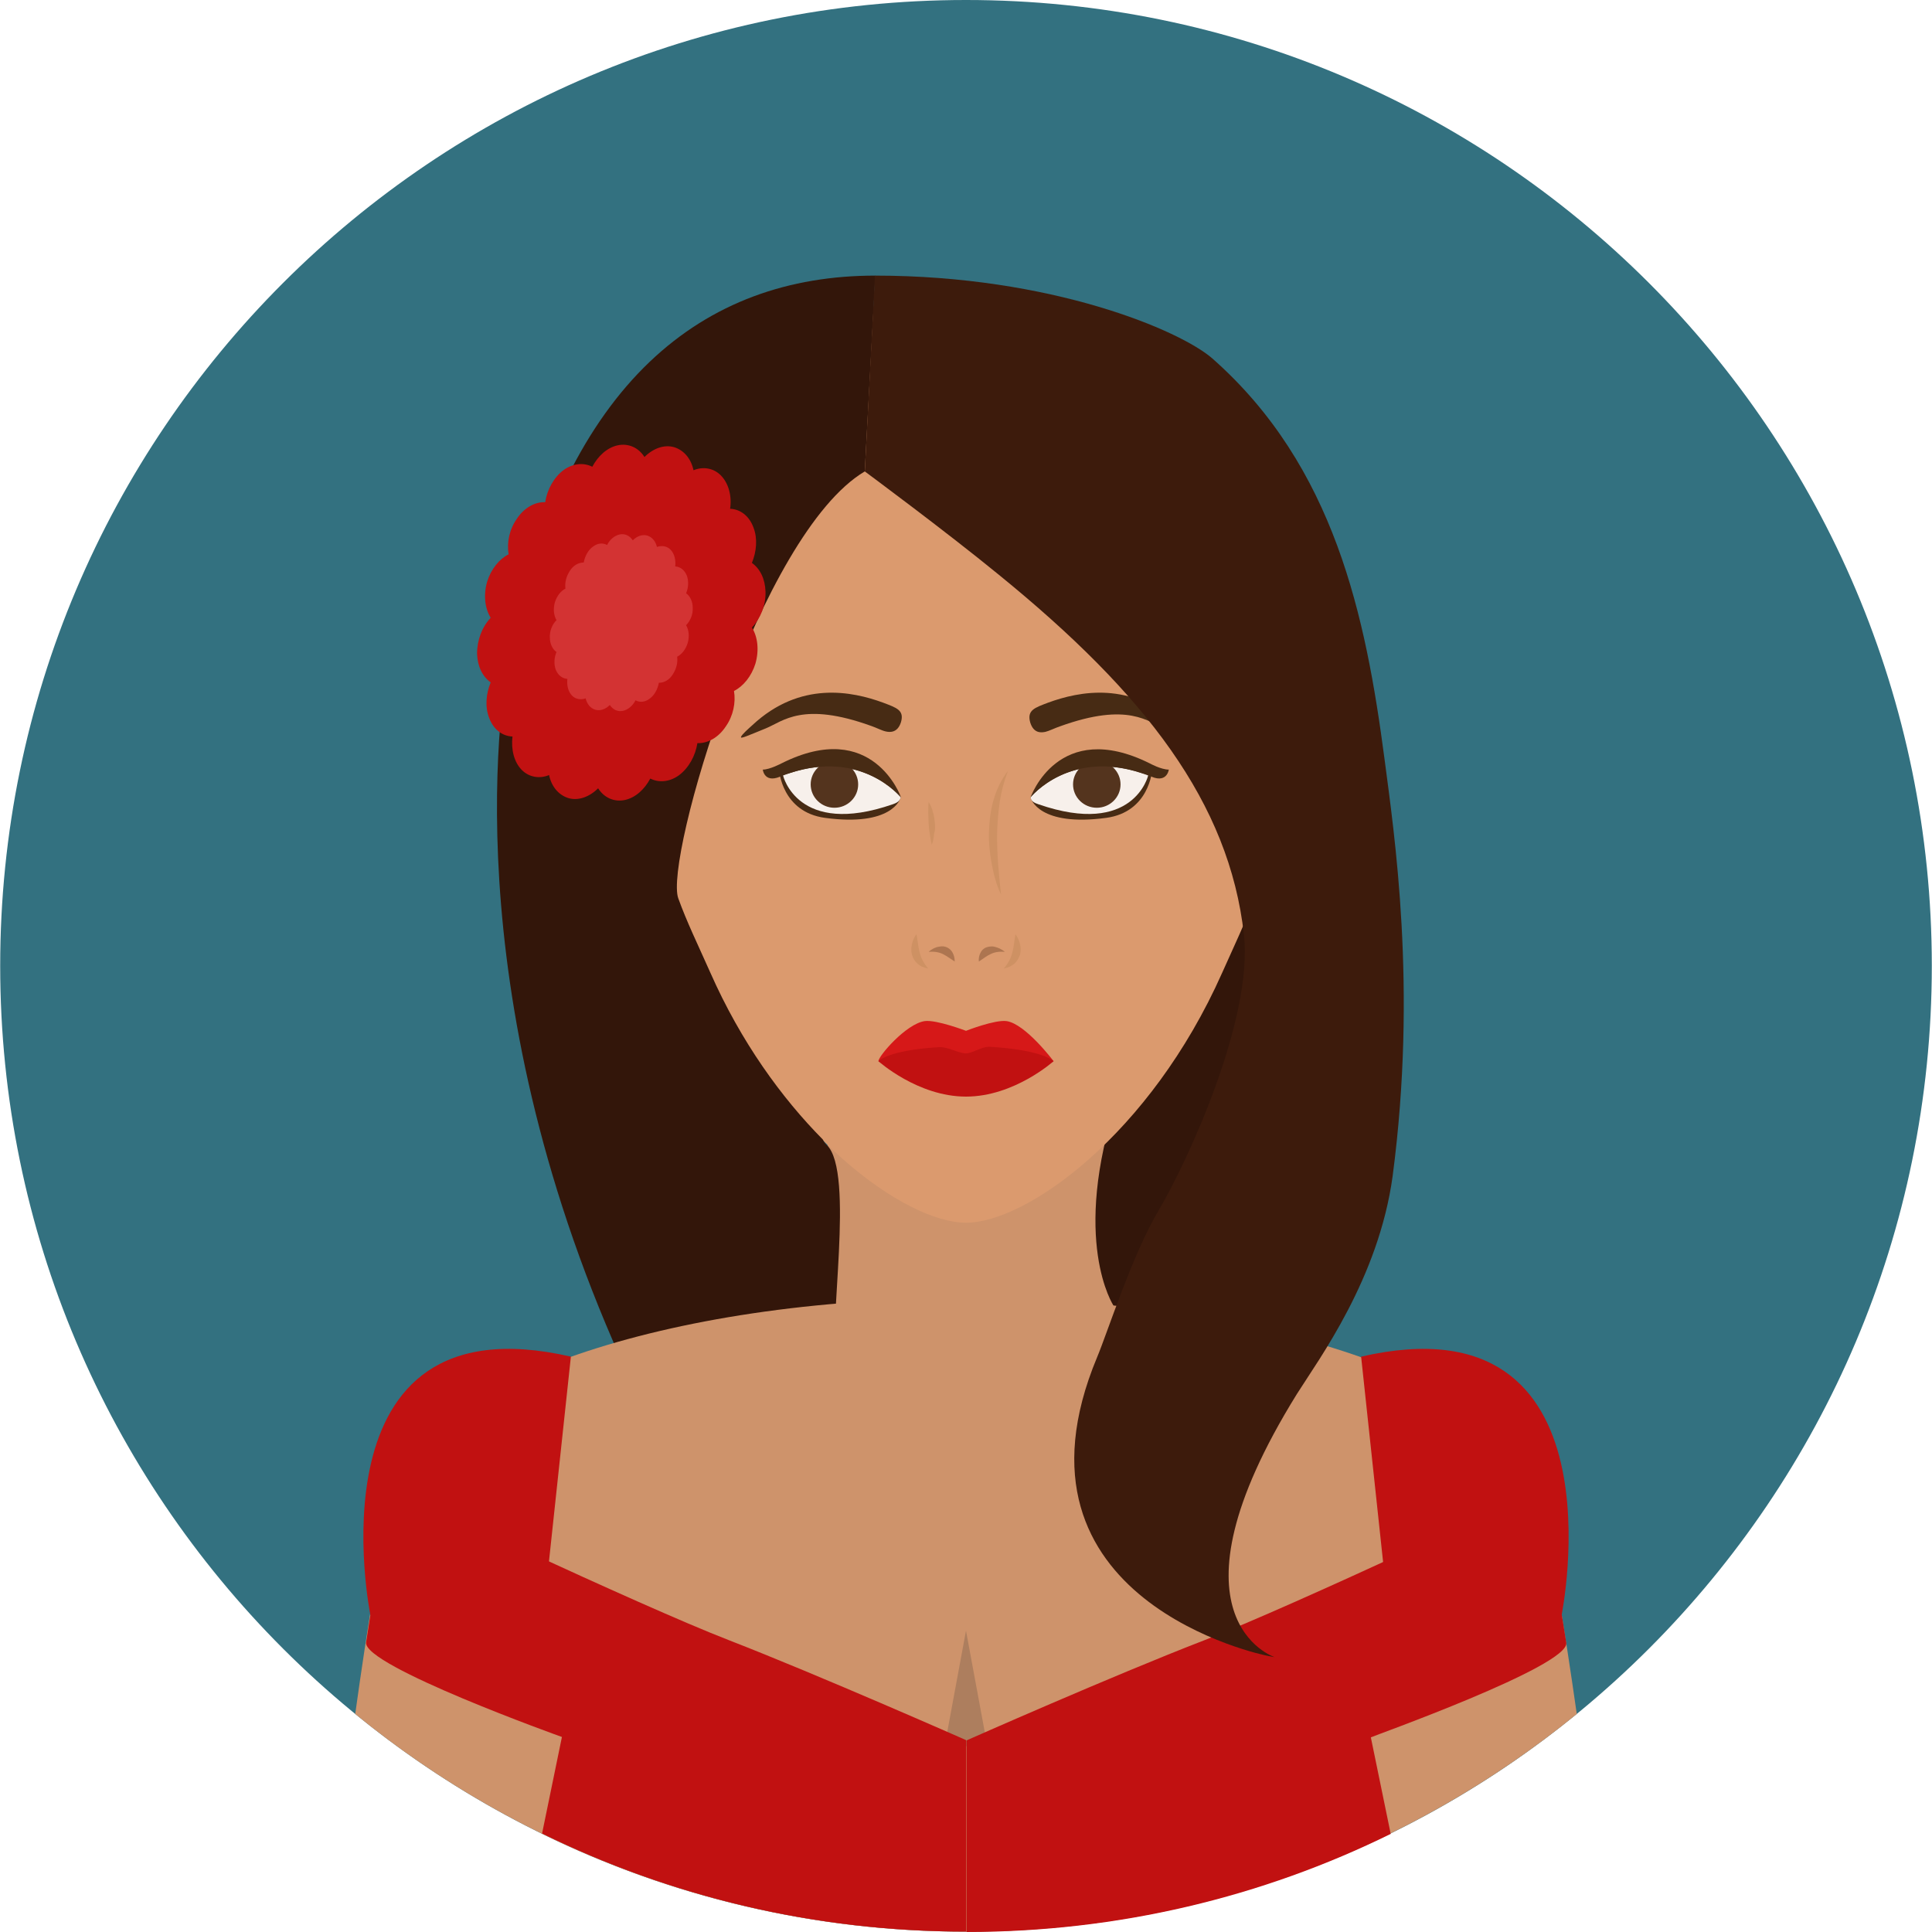
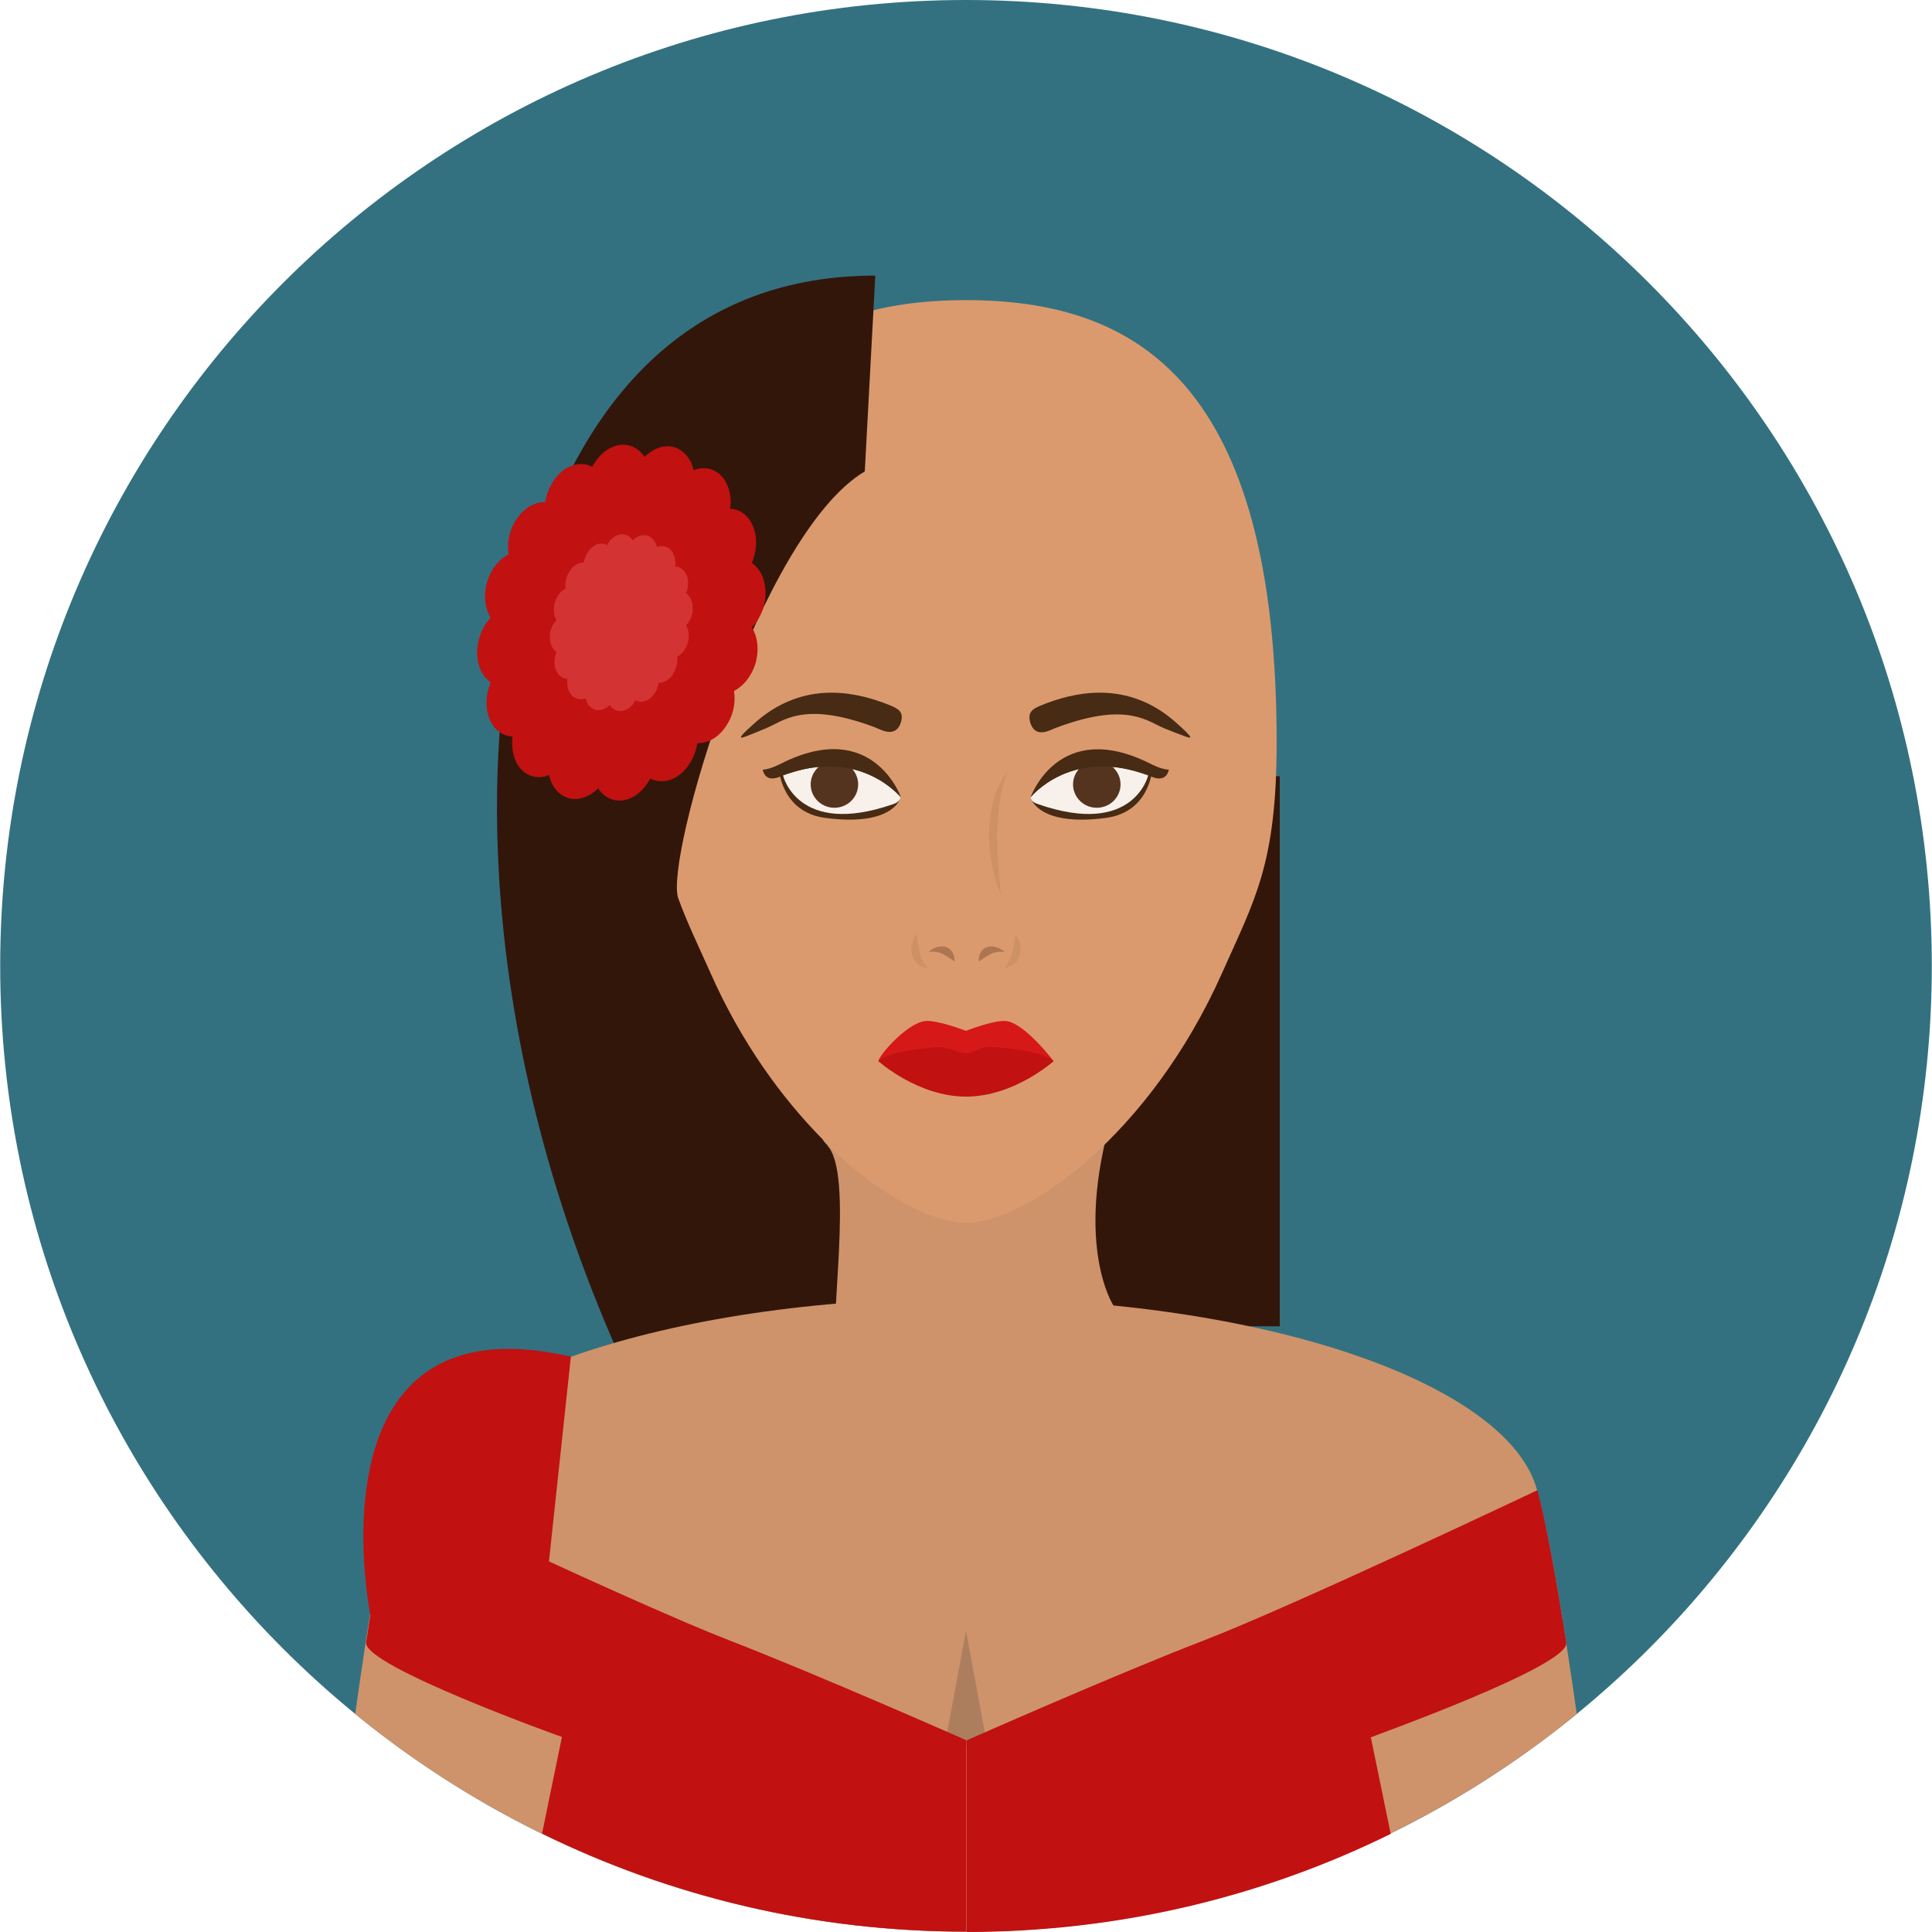
<svg xmlns="http://www.w3.org/2000/svg" version="1.1" id="Layer_1" viewBox="0 0 496.3 496.3" xml:space="preserve">
  <path style="fill:#337180;" d="M248.15,0c-137,0-248.1,111.1-248.1,248.1s111.1,248.1,248.1,248.1s248.1-111.1,248.1-248.1  S385.15,0,248.15,0z" />
  <rect x="253.45" y="199.4" style="fill:#33160A;" width="75.3" height="141.3" />
  <g>
    <path style="fill:#CE936B;" d="M287.05,282.1h-77.8c12.1,36.6,1,53.3,1,53.3l26.9,6.1h22l26.9-6.1   C286.05,335.4,274.95,318.7,287.05,282.1z" />
    <path style="fill:#CE936B;" d="M247.95,317l-37.7,18.4c0,0,16.8,28.1,37.6,28.1c20.8,0,38.2-28.1,38.2-28.1L247.95,317z" />
  </g>
  <path style="fill:#DB9A6E;" d="M248.15,77.1c-44,0-79.8,21.2-79.8,113.6c0,31.3,5.6,40.3,14,59.2c18.4,41.6,50.3,64.2,65.8,64.2  s47.3-22.6,65.8-64.2c8.4-18.9,14-27.9,14-59.2C327.95,98.3,292.15,77.1,248.15,77.1z" />
-   <path style="fill:#49210D;" d="M171.35,424.7l-1.9,1c0,0,0.8-0.3,2.1-1C171.35,424.7,171.35,424.7,171.35,424.7z" />
  <path style="fill:#33160A;" d="M222.15,121.1l2.7-50.3c-44.2,0-79.3,27.3-93.7,95.8c-3.6,17.2-13.7,94.8,32.5,191.5  c24.4,51.1,13.9,63,7.8,66.6c3.1-0.6,69.1-14.9,43.6-76.1c-2.6-6.2,4.7-47.6-2.7-54.5c-0.3-0.3-0.7-0.8-1-1.4  c-10.5-10.6-21-25-28.9-42.9c-3.2-7.2-6-12.9-8.2-19C170.55,220.9,195.15,137.1,222.15,121.1z" />
  <path style="fill:#CE9163;" d="M236.25,244.7c-0.4-1.5-0.5-3-0.8-4.7c-0.7,0.8-1,1.7-1.2,2.6c-0.2,0.9-0.2,1.8,0,2.6  s0.7,1.7,1.4,2.3c0.7,0.7,1.7,1.1,2.8,1.3C237.25,247.4,236.65,246.2,236.25,244.7z" />
  <g>
    <path style="fill:#AD7550;" d="M244.75,244.8c-0.3-0.6-0.8-1.1-1.4-1.4c-0.6-0.3-1.3-0.4-2.2-0.2c-0.8,0.1-1.8,0.6-2.6,1.3   c1.5-0.1,2.7,0.1,3.7,0.6s1.9,1.2,3,1.9C245.25,246.1,245.05,245.4,244.75,244.8z" />
    <path style="fill:#AD7550;" d="M255.45,243.2c-0.8-0.2-1.6,0-2.2,0.2c-0.6,0.3-1.1,0.7-1.4,1.4c-0.3,0.6-0.5,1.3-0.4,2.2   c1.1-0.7,1.9-1.4,3-1.9c1-0.5,2.1-0.7,3.7-0.6C257.25,243.8,256.35,243.4,255.45,243.2z" />
  </g>
  <g>
    <path style="fill:#CE9163;" d="M262.05,242.6c-0.2-0.9-0.6-1.8-1.2-2.6c-0.3,1.7-0.4,3.2-0.8,4.7s-1,2.7-2.2,4.1   c1.1-0.2,2.1-0.7,2.8-1.3c0.7-0.7,1.1-1.5,1.4-2.3C262.25,244.3,262.25,243.4,262.05,242.6z" />
    <path style="fill:#CE9163;" d="M256.15,213.7c0.1-2.7,0.3-5.3,0.7-7.9c0.4-2.6,1.1-5.2,2.1-7.8c-1.7,2.2-2.9,4.7-3.7,7.4   c-0.8,2.7-1.1,5.5-1.2,8.2c-0.1,2.8,0.2,5.5,0.7,8.3c0.5,2.7,1.2,5.4,2.4,7.9C256.55,224.4,256.05,219,256.15,213.7z" />
-     <path style="fill:#CE9163;" d="M240.15,211.4c-0.1-0.9-0.2-1.9-0.5-2.8c-0.2-0.9-0.6-1.8-1.1-2.6c-0.1,1-0.1,1.9-0.1,2.8   c0,0.9,0.1,1.8,0.1,2.7c0.1,0.9,0.1,1.8,0.3,2.7c0.1,0.9,0.3,1.8,0.5,2.8c0.4-0.9,0.5-1.8,0.6-2.8   C240.25,213.3,240.25,212.4,240.15,211.4z" />
  </g>
  <path style="fill:#472B14;" d="M264.75,204.8c0,0.5,2.3,7.6,19.4,5.3c11.1-1.5,11.8-12.2,11.8-12.2  C275.65,186.6,264.75,204.8,264.75,204.8z" />
  <path style="fill:#F7F0EB;" d="M264.75,204.8c0.1,1.1,1.1,1.5,2,1.8c24.5,8.5,28.2-7.4,28.2-7.4  C275.15,191.7,264.75,204.8,264.75,204.8z" />
  <ellipse style="fill:#54341E;" cx="281.75" cy="201.5" rx="6.1" ry="6" />
  <g>
    <path style="fill:#472B14;" d="M295.35,196.1c-23.5-11.7-30.6,8.7-30.6,8.7s10-12.5,28.9-6.1c0.4,0,0.9,0.2,1.3,0.4   c4.8,2.6,5.3-1.4,5.3-1.4C298.25,197.7,295.35,196.1,295.35,196.1z" />
    <path style="fill:#472B14;" d="M305.75,189.3c-0.2-0.6-1.9-2.1-2.9-3c-12.2-11.5-25.7-8.7-33.6-5.8c-3.4,1.3-5.5,1.9-4.6,5.1   c0.9,2.9,2.9,2.6,3.9,2.4c0.9-0.2,2.5-1,3.7-1.4c17.7-6.4,22.7-1.1,27.1,0.6C303.95,189,305.95,189.9,305.75,189.3z" />
    <path style="fill:#472B14;" d="M200.15,197.9c0,0,0.7,10.7,11.8,12.2c17.1,2.3,19.4-4.8,19.4-5.3   C231.35,204.8,220.45,186.6,200.15,197.9z" />
  </g>
  <path style="fill:#F7F0EB;" d="M201.15,199.2c0,0,3.7,15.9,28.2,7.4c0.9-0.3,1.9-0.8,2-1.8C231.35,204.8,220.85,191.7,201.15,199.2z  " />
  <ellipse style="fill:#54341E;" cx="214.35" cy="201.5" rx="6.1" ry="6" />
  <g>
    <path style="fill:#472B14;" d="M200.75,196.1c0,0-3,1.6-4.8,1.6c0,0,0.4,4,5.3,1.4c0.4-0.2,0.8-0.3,1.3-0.4   c18.9-6.4,28.9,6.1,28.9,6.1S224.25,184.3,200.75,196.1z" />
    <path style="fill:#472B14;" d="M226.85,180.5c-7.9-2.9-21.3-5.7-33.6,5.8c-1,0.9-2.7,2.4-2.9,3s1.7-0.3,6.4-2.2   c4.4-1.8,9.4-7,27.1-0.6c1.2,0.4,2.7,1.2,3.7,1.4c0.9,0.2,3,0.5,3.9-2.4C232.35,182.4,230.25,181.8,226.85,180.5z" />
  </g>
  <path style="fill:#D61818;" d="M258.55,262.3c-3-0.4-10.4,2.5-10.4,2.5s-7.6-2.9-10.6-2.5c-4.8,0.7-11.9,9-11.9,10.3  c0,0,10.1,5.2,22.5,5.2c12.4,0,22.5-5.2,22.5-5.2S263.45,263,258.55,262.3z" />
  <path style="fill:#C11111;" d="M254.25,268.9c-2-0.1-4.5,1.7-6.1,1.7c-1.9,0-4.8-1.8-7-1.6c-13.1,0.8-15.5,3.6-15.5,3.6  s10.1,9.1,22.5,9.1c12.4,0,22.5-9.1,22.5-9.1S267.95,269.7,254.25,268.9z" />
  <path style="fill:#E2A379;" d="M285.95,335.4c0,0-8.9,17.3-38.1,17.3s-37.5-17.3-37.5-17.3s-7,54.7,37.9,54.7  S285.95,335.4,285.95,335.4z" />
  <path style="fill:#C11111;" d="M196.65,152c-0.1-3.3-1.4-5.9-3.5-7.4c1.2-2.9,1.5-6.3,0.4-9.1c-1.1-3-3.4-4.7-6-4.8  c0.5-3.3-0.4-6.6-2.4-8.6c-1.9-1.9-4.6-2.3-7-1.3c-0.6-2.9-2.4-5.1-4.9-5.9c-2.6-0.8-5.5,0.3-7.7,2.5c-1.5-2.4-4.1-3.6-6.9-3  c-2.7,0.6-5,2.7-6.5,5.5c-2.2-1.1-4.9-0.9-7.3,0.8c-2.6,1.9-4.3,5.1-4.8,8.3c-2.6-0.1-5.4,1.4-7.3,4.3c-1.9,2.7-2.6,6.1-2.1,9.1  c-2.4,1.2-4.5,3.8-5.5,7c-1,3.4-0.6,6.9,0.9,9.3c-2.2,2.3-3.5,5.7-3.5,9.2c0.1,3.3,1.4,5.9,3.5,7.4c-1.2,2.9-1.5,6.3-0.4,9.1  c1.1,3,3.4,4.7,6,4.8c-0.4,3.3,0.4,6.6,2.4,8.6c1.9,1.9,4.6,2.3,7,1.3c0.6,2.9,2.4,5.1,4.9,5.9c2.6,0.8,5.5-0.3,7.7-2.5  c1.5,2.4,4.1,3.6,6.9,3c2.7-0.6,5-2.7,6.5-5.5c2.2,1.1,4.9,0.9,7.3-0.8c2.6-1.9,4.3-5.1,4.8-8.3c2.6,0.1,5.4-1.4,7.3-4.3  c1.9-2.7,2.6-6.1,2.1-9.1c2.4-1.2,4.5-3.8,5.5-7c1-3.5,0.6-6.9-0.9-9.3C195.35,158.9,196.75,155.5,196.65,152z" />
  <path style="fill:#D33333;" d="M177.95,156.1c0-1.6-0.7-3-1.7-3.7c0.6-1.4,0.7-3.1,0.2-4.5c-0.6-1.5-1.7-2.3-3-2.4  c0.2-1.6-0.2-3.3-1.2-4.3s-2.3-1.1-3.5-0.7c-0.3-1.4-1.2-2.5-2.4-2.9c-1.3-0.4-2.7,0.1-3.8,1.2c-0.8-1.2-2-1.8-3.4-1.5  c-1.3,0.3-2.5,1.3-3.2,2.7c-1.1-0.6-2.4-0.5-3.6,0.4c-1.3,0.9-2.1,2.5-2.4,4.1c-1.3,0-2.7,0.7-3.6,2.2c-0.9,1.4-1.3,3-1.1,4.5  c-1.2,0.6-2.2,1.9-2.7,3.5c-0.5,1.7-0.3,3.4,0.4,4.6c-1.1,1.1-1.8,2.8-1.7,4.5c0,1.6,0.7,3,1.7,3.7c-0.6,1.4-0.7,3.1-0.2,4.5  c0.6,1.5,1.7,2.3,3,2.4c-0.2,1.6,0.2,3.3,1.2,4.3s2.3,1.1,3.5,0.7c0.3,1.4,1.2,2.5,2.4,2.9c1.3,0.4,2.7-0.1,3.8-1.2  c0.8,1.2,2,1.8,3.4,1.5c1.3-0.3,2.5-1.3,3.2-2.7c1.1,0.6,2.4,0.5,3.6-0.4c1.3-0.9,2.1-2.5,2.4-4.1c1.3,0,2.7-0.7,3.6-2.2  c0.9-1.4,1.3-3,1.1-4.5c1.2-0.6,2.2-1.9,2.7-3.5c0.5-1.7,0.3-3.4-0.4-4.6C177.35,159.5,178.05,157.8,177.95,156.1z" />
  <path style="fill:#CE936B;" d="M394.85,382.8c-7.3-27.3-69.9-49.3-147.1-49.3s-139.1,22.1-146.4,49.3c-3.3,12.2-7,35.2-10.1,57.5  c42.7,34.9,97.4,55.9,156.9,55.9s114.1-21,156.9-55.9C401.85,417.9,398.15,394.9,394.85,382.8z" />
  <polygon style="fill:#AD7E5E;" points="248.15,418.9 242.65,448.6 253.65,448.6 " />
  <g>
    <path style="fill:#C11111;" d="M248.15,496.2V447c0,0-37.8-16.7-61-25.7s-85.7-38.6-85.7-38.6c-2.4,8.8-5,23.4-7.4,39.2   c-0.9,6,50.3,24.3,50.3,24.3l-5.1,24.8C172.05,487.1,209.05,496.2,248.15,496.2z" />
    <path style="fill:#C11111;" d="M95.15,414.9l44,3.7l7.5-70.1C78.45,332.8,95.15,414.9,95.15,414.9z" />
    <path style="fill:#C11111;" d="M402.35,422c-2.5-15.9-5.1-30.4-7.4-39.2c0,0-62.4,29.6-85.7,38.6s-61,25.7-61,25.7v49.2   c39.1,0,76.1-9,109-25.2l-5.1-24.8C352.05,446.2,403.25,428,402.35,422z" />
-     <path style="fill:#C11111;" d="M349.65,348.5l7.5,70.1l44-3.7C401.15,414.9,417.85,332.8,349.65,348.5z" />
  </g>
-   <path style="fill:#3D1B0C;" d="M355.65,194.9c-4.8-36.5-12.8-75.1-44.2-102.8c-8.2-7.2-41.3-21.3-86.7-21.3l-2.6,50.3  c0,0,20.7,15.3,34.5,26.6c37.6,30.6,59.1,58.5,62.9,92.4c2.4,21.8-14.6,58.5-21.9,70.8c-6.7,11.2-13.2,31.5-15.8,37.7  c-26.2,62.7,43.5,76.7,43.5,76.7l2.1,0.4c0,0-30.1-9.9,5.7-67.6c5.6-8.9,21-29.6,24.6-56C364.15,253.6,358.15,214.1,355.65,194.9z" />
</svg>